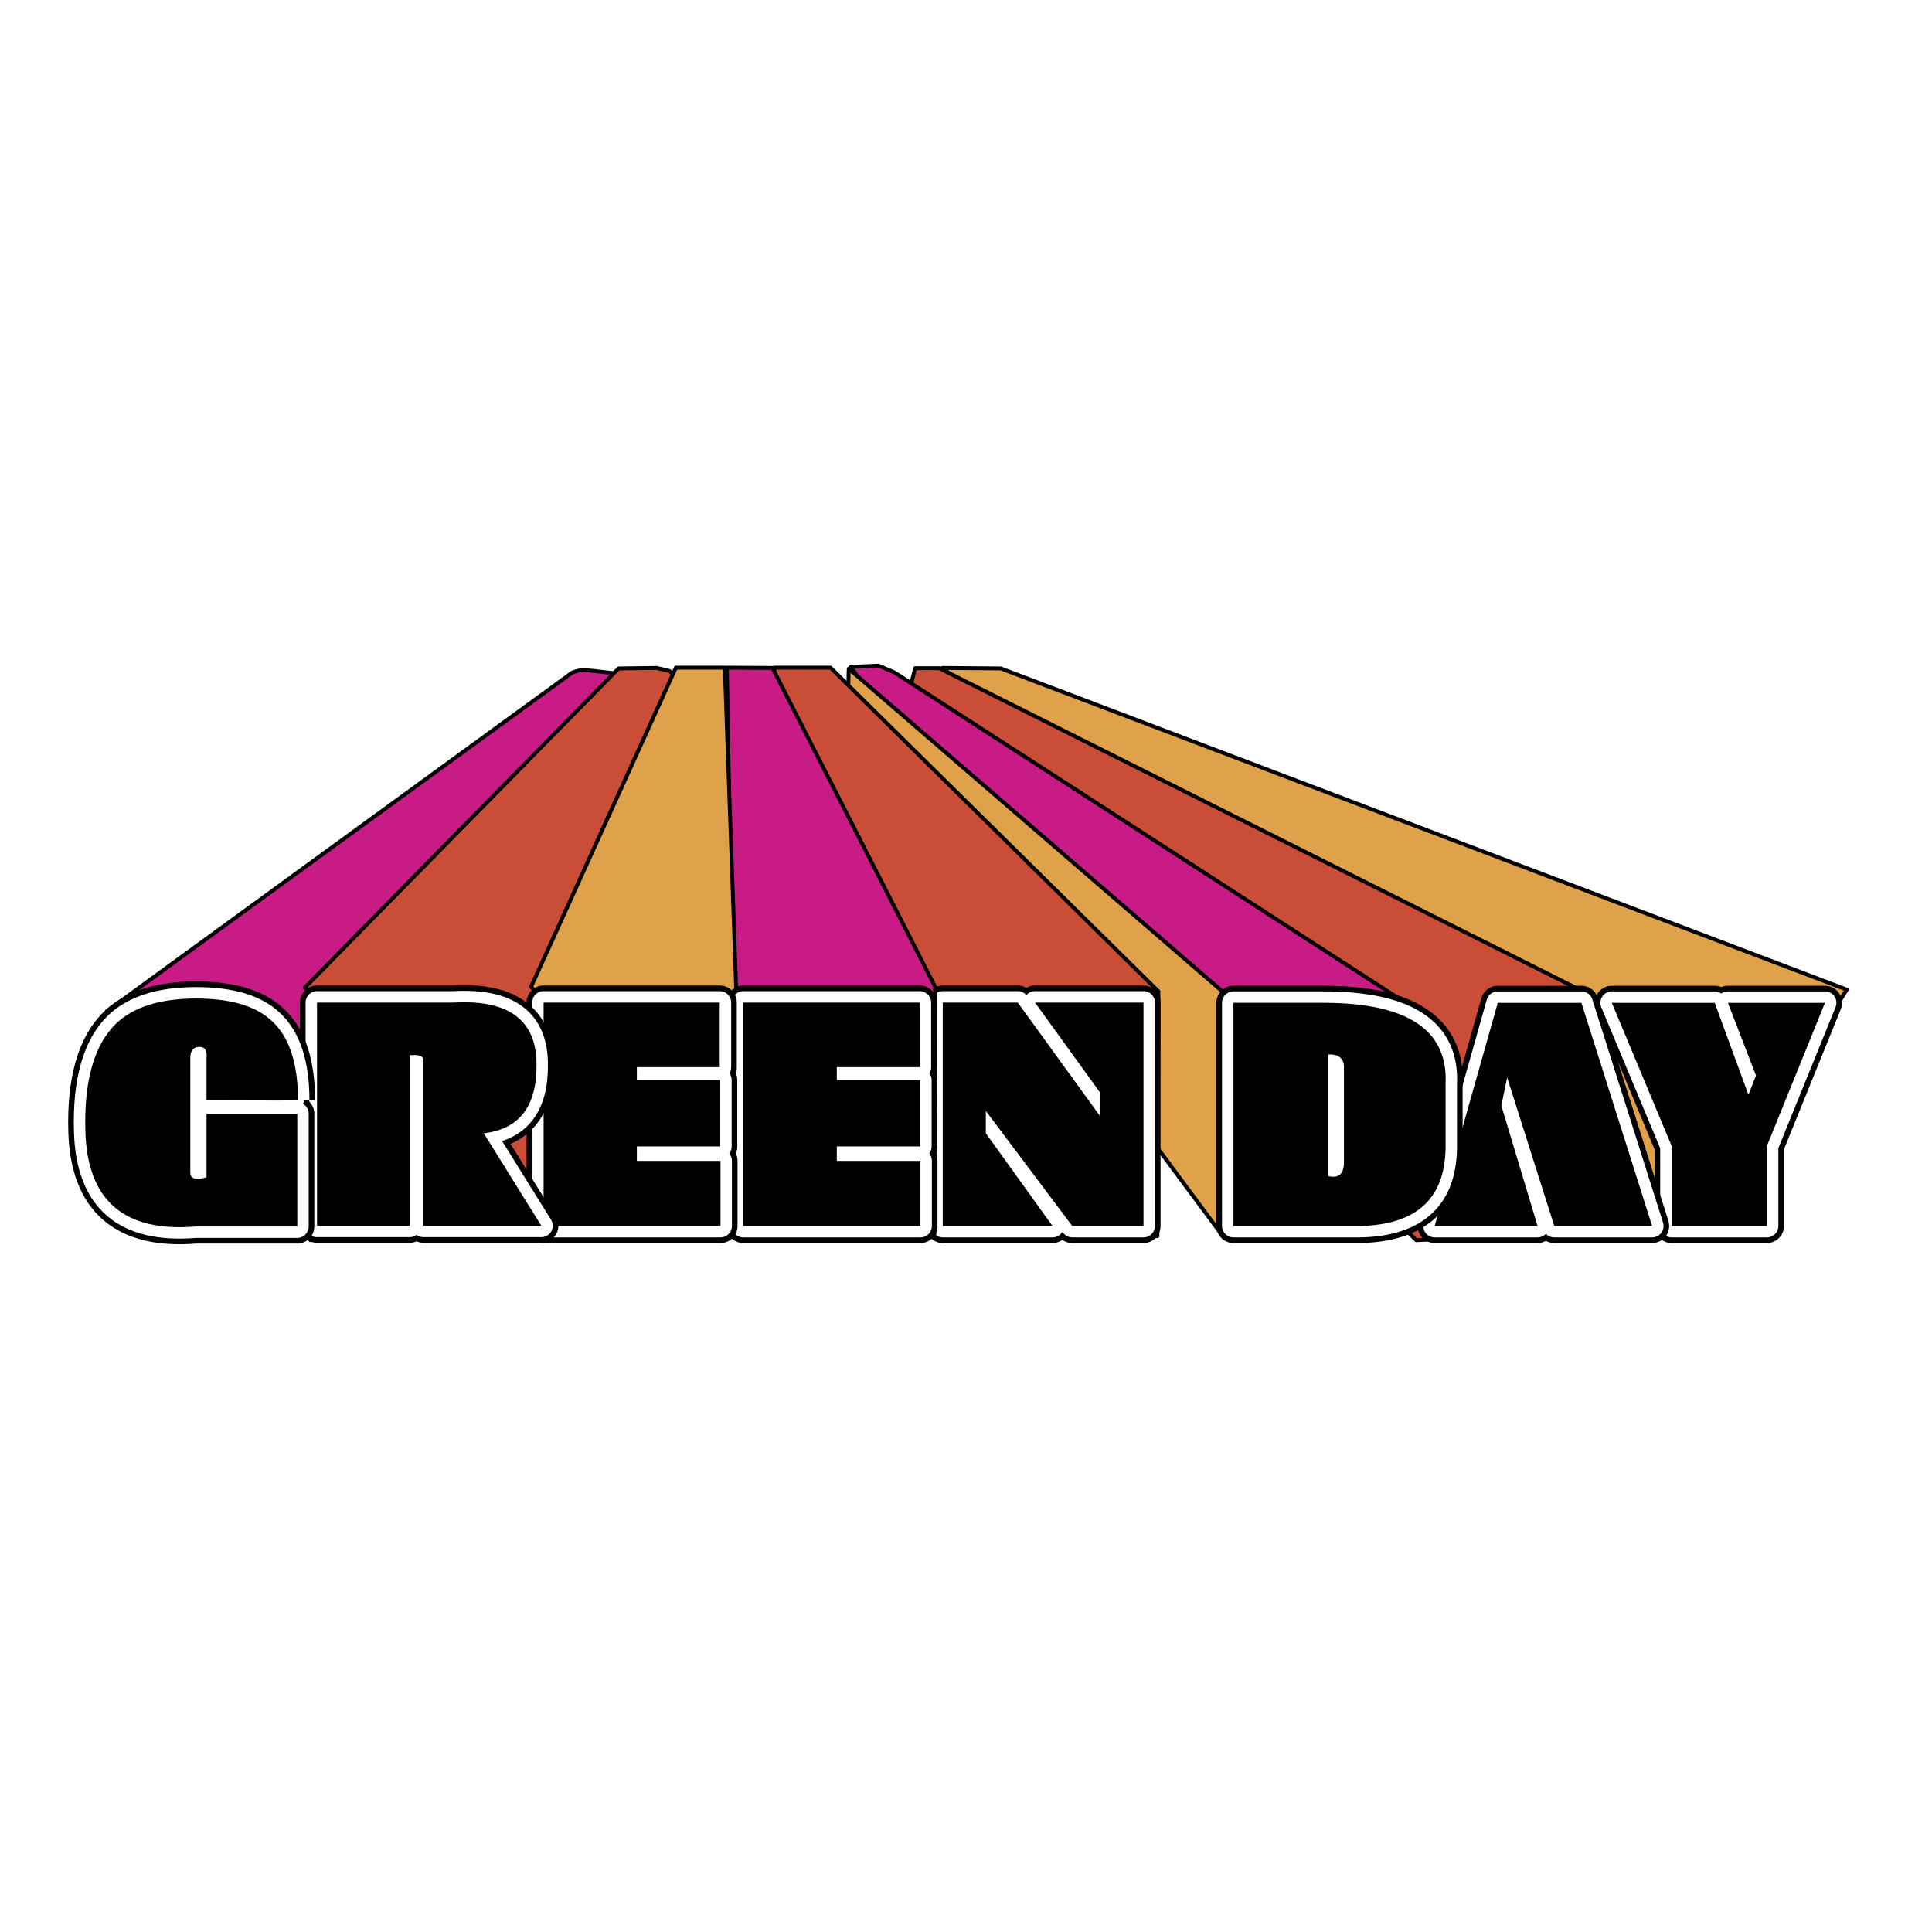
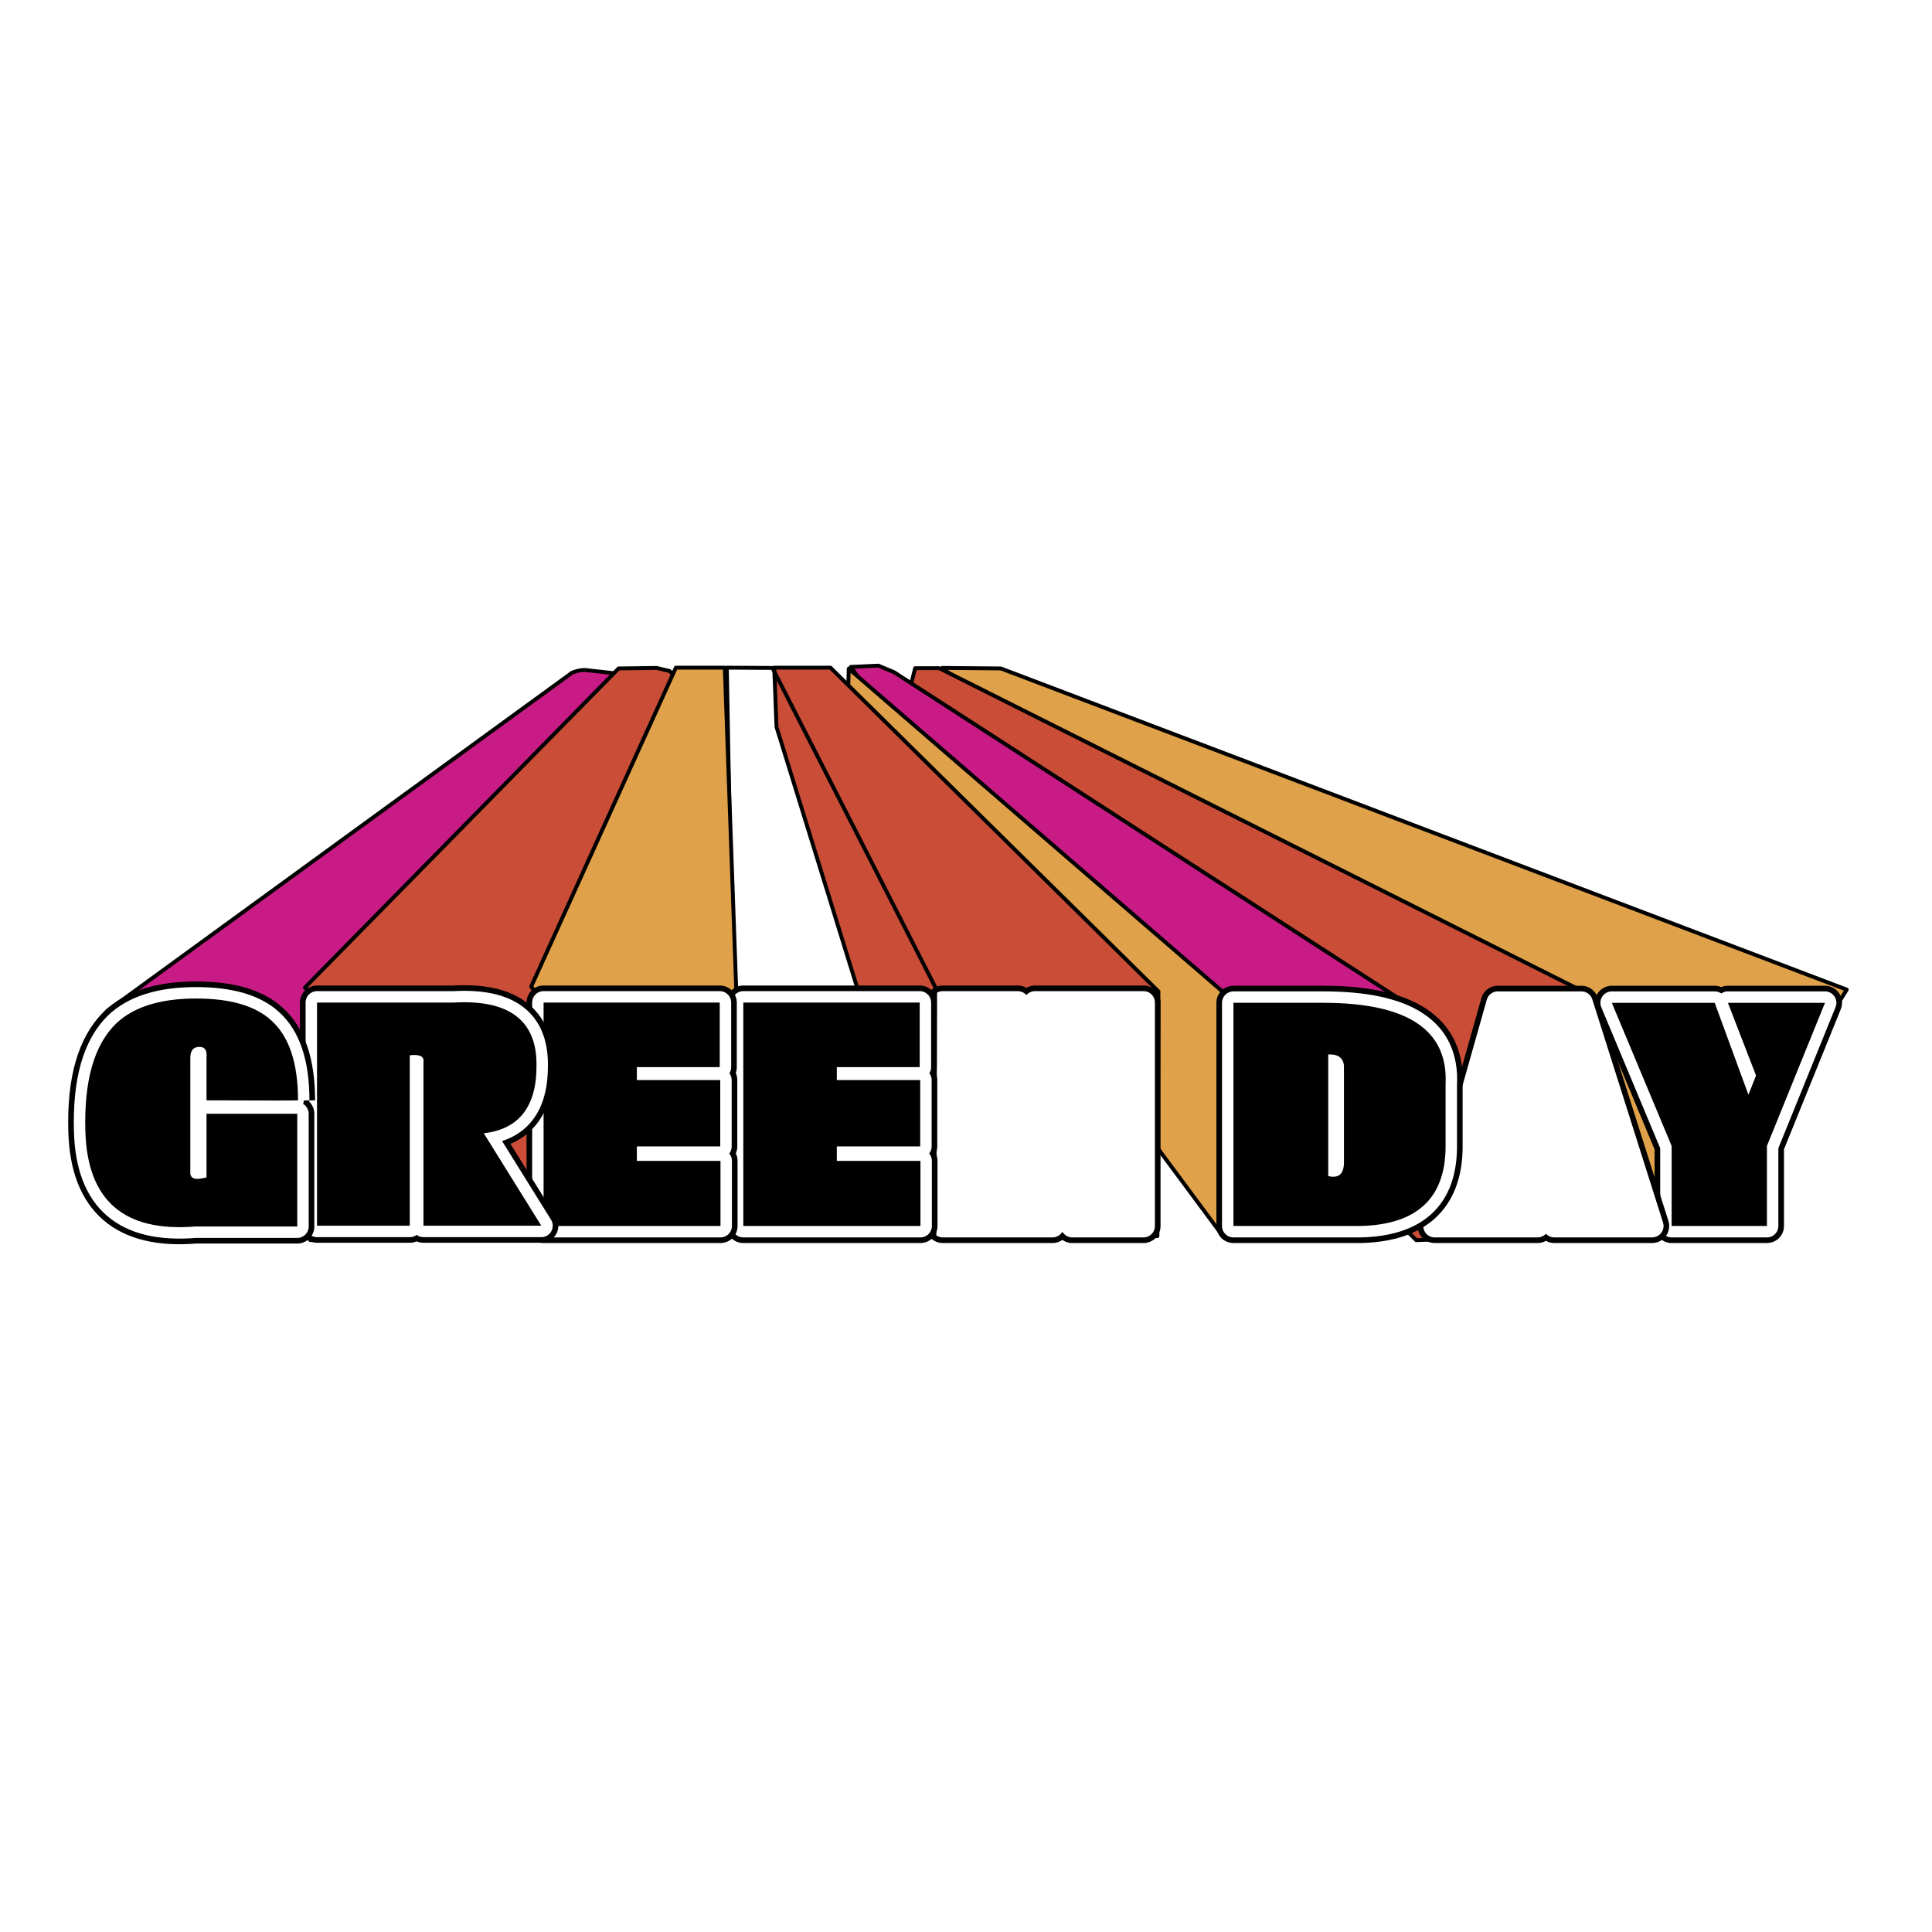
<svg xmlns="http://www.w3.org/2000/svg" width="2500" height="2500" viewBox="0 0 192.756 192.756">
  <path fill-rule="evenodd" clip-rule="evenodd" fill="#fff" d="M0 0h192.756v192.756H0V0z" />
  <path fill-rule="evenodd" clip-rule="evenodd" fill="#dfa149" d="M99.85 66.69l-5.842-.05 72.596 56.611 9.531-.43-.506-10.26 8.623-13.825L99.85 66.69z" />
  <path fill="none" stroke="#000" stroke-width=".386" stroke-linecap="round" stroke-linejoin="round" stroke-miterlimit="2.613" d="M94.008 66.64l72.596 56.611 9.531-.43-.506-10.26 8.623-13.825L99.85 66.69l-5.842-.05z" />
  <path fill-rule="evenodd" clip-rule="evenodd" d="M174.441 109.225l-3.363-9.174h-10.266l5.967 14.279v7.986h9.508v-7.986l5.791-14.279h-9.685l2.806 7.253-.758 1.921z" />
  <path fill="none" stroke="#000" stroke-width="3.403" stroke-linecap="round" stroke-linejoin="round" stroke-miterlimit="2.613" d="M174.441 109.225l.758-1.921-2.806-7.253h9.685l-5.791 14.279v7.986h-9.508v-7.986l-5.967-14.279h10.266l3.363 9.174z" />
  <path fill-rule="evenodd" clip-rule="evenodd" fill="#fff" d="M174.441 109.225l-3.363-9.174h-10.266l5.967 14.279v7.986h9.508v-7.986l5.791-14.279h-9.685l2.806 7.253-.758 1.921z" />
  <path fill="none" stroke="#fff" stroke-width="2.281" stroke-linecap="round" stroke-linejoin="round" stroke-miterlimit="2.613" d="M174.441 109.225l.758-1.921-2.806-7.253h9.685l-5.791 14.279v7.986h-9.508v-7.986l-5.967-14.279h10.266l3.363 9.174z" />
  <path fill-rule="evenodd" clip-rule="evenodd" d="M174.441 109.225l-3.363-9.174h-10.266l5.967 14.279v7.986h9.508v-7.986l5.791-14.279h-9.685l2.806 7.253-.758 1.921z" />
  <path fill-rule="evenodd" clip-rule="evenodd" fill="#c94d37" d="M93.705 66.665h-2.402l-1.441 5.737 51.431 51.329 24.172-.91-6.776-23.529-64.984-32.627z" />
  <path fill="none" stroke="#000" stroke-width=".386" stroke-linecap="round" stroke-linejoin="round" stroke-miterlimit="2.613" d="M91.303 66.665l-1.441 5.737 51.431 51.329 24.172-.91-6.776-23.529-64.984-32.627h-2.402z" />
  <path fill-rule="evenodd" clip-rule="evenodd" d="M149.789 110.312l.58-2.806 4.703 14.81h9.76l-7.055-22.265h-8.343l-6.295 22.265h10.265l-3.615-12.004z" />
  <path fill="none" stroke="#000" stroke-width="3.403" stroke-linecap="round" stroke-linejoin="round" stroke-miterlimit="2.613" d="M150.369 107.506l4.703 14.81h9.76l-7.055-22.265h-8.343l-6.295 22.265h10.265l-3.615-12.004.58-2.806z" />
  <path fill-rule="evenodd" clip-rule="evenodd" fill="#fff" d="M149.789 110.312l.58-2.806 4.703 14.81h9.76l-7.055-22.265h-8.343l-6.295 22.265h10.265l-3.615-12.004z" />
  <path fill="none" stroke="#fff" stroke-width="2.281" stroke-linecap="round" stroke-linejoin="round" stroke-miterlimit="2.613" d="M150.369 107.506l4.703 14.81h9.76l-7.055-22.265h-8.343l-6.295 22.265h10.265l-3.615-12.004.58-2.806z" />
-   <path fill-rule="evenodd" clip-rule="evenodd" d="M149.789 110.312l.58-2.806 4.703 14.81h9.76l-7.055-22.265h-8.343l-6.295 22.265h10.265l-3.615-12.004z" />
  <path fill-rule="evenodd" clip-rule="evenodd" fill="#c81b85" d="M89.204 67.069l-1.568-.657-2.756.127 39.218 54.741 18.054-2.25-.127-17.817-52.821-34.144z" />
  <path fill="none" stroke="#000" stroke-width=".386" stroke-linecap="round" stroke-linejoin="round" stroke-miterlimit="2.613" d="M87.636 66.412l-2.756.127 39.218 54.741 18.054-2.25-.127-17.817-52.821-34.144-1.568-.657z" />
  <path fill-rule="evenodd" clip-rule="evenodd" fill="#dfa149" d="M84.678 66.716l-.152 6.065 37.574 50.672V99.04L84.678 66.716z" />
  <path fill="none" stroke="#000" stroke-width=".386" stroke-linecap="round" stroke-linejoin="round" stroke-miterlimit="2.613" d="M84.526 72.781l37.574 50.672V99.04L84.678 66.716l-.152 6.065z" />
  <path d="M135.729 122.316c5.564-.127 8.422-2.704 8.496-7.759v-6.369c.279-5.434-3.793-8.138-12.213-8.138h-8.951v22.266h12.668zm-1.643-15.998v9.654c0 1.162-.531 1.617-1.568 1.364v-12.131c.961-.05 1.492.33 1.568 1.113z" fill-rule="evenodd" clip-rule="evenodd" />
  <path d="M134.086 106.318c-.076-.783-.607-1.163-1.568-1.112v12.131c1.037.253 1.568-.202 1.568-1.364v-9.655zm1.643 15.998h-12.668V100.05h8.951c8.42 0 12.492 2.704 12.213 8.138v6.369c-.075 5.055-2.932 7.632-8.496 7.759z" fill="none" stroke="#000" stroke-width="3.403" stroke-linecap="round" stroke-linejoin="round" stroke-miterlimit="2.613" />
  <path d="M135.729 122.316c5.564-.127 8.422-2.704 8.496-7.759v-6.369c.279-5.434-3.793-8.138-12.213-8.138h-8.951v22.266h12.668zm-1.643-15.998v9.654c0 1.162-.531 1.617-1.568 1.364v-12.131c.961-.05 1.492.33 1.568 1.113z" fill-rule="evenodd" clip-rule="evenodd" fill="#fff" />
  <path d="M134.086 106.318c-.076-.783-.607-1.163-1.568-1.112v12.131c1.037.253 1.568-.202 1.568-1.364v-9.655zm1.643 15.998h-12.668V100.05h8.951c8.42 0 12.492 2.704 12.213 8.138v6.369c-.075 5.054-2.932 7.632-8.496 7.759z" fill="none" stroke="#fff" stroke-width="2.281" stroke-linecap="round" stroke-linejoin="round" stroke-miterlimit="2.613" />
  <path d="M135.729 122.316c5.564-.127 8.422-2.704 8.496-7.759v-6.369c.279-5.434-3.793-8.138-12.213-8.138h-8.951v22.266h12.668zm-1.643-15.998v9.654c0 1.162-.531 1.617-1.568 1.364v-12.131c.961-.05 1.492.33 1.568 1.113z" fill-rule="evenodd" clip-rule="evenodd" />
  <path fill-rule="evenodd" clip-rule="evenodd" fill="#c94d37" d="M77.244 66.614l.228 5.914 15.752 50.925 22.253-.126.099-24.414-32.719-32.299h-5.613z" />
  <path fill="none" stroke="#000" stroke-width=".386" stroke-linecap="round" stroke-linejoin="round" stroke-miterlimit="2.613" d="M77.472 72.528l15.752 50.925 22.253-.126.099-24.414-32.719-32.299h-5.613l.228 5.914z" />
  <path fill-rule="evenodd" clip-rule="evenodd" d="M101.543 100.025h-7.484v22.291h10.949l-6.651-9.25v-2.224l8.623 11.474h7.106v-22.291h-10.822l6.523 9.023v2.35l-8.244-11.373z" />
  <path fill="none" stroke="#000" stroke-width="3.403" stroke-linecap="round" stroke-linejoin="round" stroke-miterlimit="2.613" d="M94.059 100.025v22.291h10.949l-6.651-9.25v-2.224l8.623 11.474h7.106v-22.291h-10.822l6.523 9.023v2.35l-8.244-11.373h-7.484z" />
  <path fill-rule="evenodd" clip-rule="evenodd" fill="#fff" d="M101.543 100.025h-7.484v22.291h10.949l-6.651-9.25v-2.224l8.623 11.474h7.106v-22.291h-10.822l6.523 9.023v2.35l-8.244-11.373z" />
  <path fill="none" stroke="#fff" stroke-width="2.281" stroke-linecap="round" stroke-linejoin="round" stroke-miterlimit="2.613" d="M94.059 100.025v22.291h10.949l-6.651-9.25v-2.224l8.623 11.474h7.106v-22.291h-10.822l6.523 9.023v2.35l-8.244-11.373h-7.484z" />
-   <path fill-rule="evenodd" clip-rule="evenodd" d="M101.543 100.025h-7.484v22.291h10.949l-6.651-9.25v-2.224l8.623 11.474h7.106v-22.291h-10.822l6.523 9.023v2.35l-8.244-11.373z" />
-   <path fill-rule="evenodd" clip-rule="evenodd" fill="#c81b85" d="M77.067 66.64l-4.551-.026.581 32.047 20.127 24.792.076-24.995L77.067 66.64z" />
  <path fill="none" stroke="#000" stroke-width=".386" stroke-linecap="round" stroke-linejoin="round" stroke-miterlimit="2.613" d="M72.516 66.614l.581 32.047 20.127 24.792.076-24.995L77.067 66.64l-4.551-.026z" />
  <path d="M61.289 67.17l-2.933-.329c-.43 0-.86.101-1.29.278l-46.399 33.765 20.305 22.847L61.794 72.68l-.177-4.979-.328-.531z" fill-rule="evenodd" clip-rule="evenodd" fill="#c81b85" />
  <path d="M58.356 66.842c-.43 0-.86.101-1.29.278l-46.399 33.765 20.305 22.847L61.794 72.68l-.177-4.979-.329-.531-2.932-.328z" fill="none" stroke="#000" stroke-width=".386" stroke-linecap="round" stroke-linejoin="round" stroke-miterlimit="2.613" />
  <path fill-rule="evenodd" clip-rule="evenodd" fill="#c94d37" d="M67.812 72.655l-.151-4.827-.86-.885-1.289-.303-3.793.05-31.303 31.844 26.043 24.869 11.353-50.748z" />
  <path fill="none" stroke="#000" stroke-width=".386" stroke-linecap="round" stroke-linejoin="round" stroke-miterlimit="2.613" d="M67.661 67.828l-.86-.885-1.289-.303-3.793.05-31.303 31.844 26.043 24.869 11.353-50.748-.151-4.827z" />
  <path fill-rule="evenodd" clip-rule="evenodd" fill="#dfa149" d="M72.313 66.614h-4.88L52.996 98.433l19.874 24.97.581-24.742-1.138-32.047z" />
  <path fill="none" stroke="#000" stroke-width=".386" stroke-linecap="round" stroke-linejoin="round" stroke-miterlimit="2.613" d="M67.433 66.614L52.996 98.433l19.874 24.97.581-24.742-1.138-32.047h-4.88z" />
  <path fill-rule="evenodd" clip-rule="evenodd" d="M91.758 106.47v-6.445H74.16v22.291h17.673v-6.495H83.49v-1.441h8.319v-6.621H83.49v-1.289h8.268z" />
  <path fill="none" stroke="#000" stroke-width="3.403" stroke-linecap="round" stroke-linejoin="round" stroke-miterlimit="2.613" d="M91.758 100.025H74.16v22.291h17.673v-6.495H83.49v-1.441h8.319v-6.621H83.49v-1.289h8.268v-6.445z" />
  <path fill-rule="evenodd" clip-rule="evenodd" fill="#fff" d="M91.758 106.47v-6.445H74.16v22.291h17.673v-6.495H83.49v-1.441h8.319v-6.621H83.49v-1.289h8.268z" />
  <path fill="none" stroke="#fff" stroke-width="2.281" stroke-linecap="round" stroke-linejoin="round" stroke-miterlimit="2.613" d="M91.758 100.025H74.16v22.291h17.673v-6.495H83.49v-1.441h8.319v-6.621H83.49v-1.289h8.268v-6.445z" />
  <path fill-rule="evenodd" clip-rule="evenodd" d="M91.758 106.47v-6.445H74.16v22.291h17.673v-6.495H83.49v-1.441h8.319v-6.621H83.49v-1.289h8.268zM71.808 106.47v-6.445H54.234v22.291h17.65v-6.495H63.54v-1.441h8.318v-6.621H63.54v-1.289h8.268z" />
  <path fill="none" stroke="#000" stroke-width="3.403" stroke-linecap="round" stroke-linejoin="round" stroke-miterlimit="2.613" d="M71.808 100.025H54.234v22.291h17.65v-6.495H63.54v-1.441h8.318v-6.621H63.54v-1.289h8.268v-6.445z" />
  <path fill-rule="evenodd" clip-rule="evenodd" fill="#fff" d="M71.808 106.47v-6.445H54.234v22.291h17.65v-6.495H63.54v-1.441h8.318v-6.621H63.54v-1.289h8.268z" />
  <path fill="none" stroke="#fff" stroke-width="2.281" stroke-linecap="round" stroke-linejoin="round" stroke-miterlimit="2.613" d="M71.808 100.025H54.234v22.291h17.65v-6.495H63.54v-1.441h8.318v-6.621H63.54v-1.289h8.268v-6.445z" />
  <path fill-rule="evenodd" clip-rule="evenodd" d="M71.808 106.47v-6.445H54.234v22.291h17.65v-6.495H63.54v-1.441h8.318v-6.621H63.54v-1.289h8.268zM53.527 106.192c0-4.398-2.756-6.471-8.218-6.167h-13.68v22.266h9.254v-17.009c.986-.102 1.441.102 1.366.657v16.352h11.757l-5.74-9.225c3.541-.404 5.311-2.704 5.261-6.874z" />
  <path d="M45.309 100.025h-13.68v22.266h9.254v-17.009c.986-.102 1.441.102 1.366.657v16.352h11.757l-5.74-9.225c3.54-.404 5.31-2.704 5.26-6.874.001-4.398-2.755-6.47-8.217-6.167z" fill="none" stroke="#000" stroke-width="3.403" stroke-linecap="round" stroke-linejoin="round" stroke-miterlimit="2.613" />
  <path d="M53.527 106.192c0-4.398-2.756-6.471-8.218-6.167h-13.68v22.266h9.254v-17.009c.986-.102 1.441.102 1.366.657v16.352h11.757l-5.74-9.225c3.541-.404 5.311-2.704 5.261-6.874z" fill-rule="evenodd" clip-rule="evenodd" fill="#fff" />
  <path d="M45.309 100.025h-13.68v22.266h9.254v-17.009c.986-.102 1.441.102 1.366.657v16.352h11.757l-5.74-9.225c3.54-.404 5.31-2.704 5.26-6.874.001-4.398-2.755-6.47-8.217-6.167z" fill="none" stroke="#fff" stroke-width="2.281" stroke-linecap="round" stroke-linejoin="round" stroke-miterlimit="2.613" />
  <path d="M53.527 106.192c0-4.398-2.756-6.471-8.218-6.167h-13.68v22.266h9.254v-17.009c.986-.102 1.441.102 1.366.657v16.352h11.757l-5.74-9.225c3.541-.404 5.311-2.704 5.261-6.874zM19.897 104.448c.556 0 .784.354.708 1.111v4.221c6.068.025 9.128.025 9.128 0 0-3.715-.885-6.368-2.655-7.961-1.593-1.466-4.096-2.198-7.51-2.198-3.565 0-6.245.834-7.99 2.502-2.175 2.123-3.211 5.687-3.06 10.767.203 6.898 3.869 10.059 10.975 9.477h10.165V111.12h-9.052v6.344c-1.087.303-1.618.151-1.618-.455V105.56c-.001-.758.302-1.112.909-1.112z" fill-rule="evenodd" clip-rule="evenodd" />
  <path d="M20.605 105.561v4.22c6.068.025 9.128.025 9.128 0 0-3.715-.885-6.368-2.655-7.961-1.593-1.466-4.097-2.198-7.51-2.198-3.565 0-6.245.834-7.99 2.502-2.175 2.123-3.211 5.687-3.06 10.767.203 6.899 3.869 10.059 10.975 9.477h10.165V111.12h-9.052v6.344c-1.087.303-1.618.151-1.618-.455v-11.448c0-.759.303-1.112.91-1.112.555-.001.783.353.707 1.112z" fill="none" stroke="#000" stroke-width="3.403" stroke-linecap="round" stroke-linejoin="round" stroke-miterlimit="2.613" />
  <path d="M19.897 104.448c.556 0 .784.354.708 1.111v4.221c6.068.025 9.128.025 9.128 0 0-3.715-.885-6.368-2.655-7.961-1.593-1.466-4.096-2.198-7.51-2.198-3.565 0-6.245.834-7.99 2.502-2.175 2.123-3.211 5.687-3.06 10.767.203 6.898 3.869 10.059 10.975 9.477h10.165V111.12h-9.052v6.344c-1.087.303-1.618.151-1.618-.455V105.56c-.001-.758.302-1.112.909-1.112z" fill-rule="evenodd" clip-rule="evenodd" fill="#fff" />
  <path d="M20.605 105.56v4.221c6.068.025 9.128.025 9.128 0 0-3.715-.885-6.368-2.655-7.961-1.593-1.466-4.097-2.198-7.51-2.198-3.565 0-6.245.834-7.99 2.502-2.175 2.123-3.211 5.687-3.06 10.767.202 6.898 3.869 10.059 10.974 9.477h10.165V111.12h-9.052v6.344c-1.087.303-1.618.151-1.618-.455V105.56c0-.758.303-1.111.91-1.111.556-.001.784.353.708 1.111z" fill="none" stroke="#fff" stroke-width="2.281" stroke-linecap="round" stroke-linejoin="round" stroke-miterlimit="2.613" />
  <path d="M19.897 104.448c.556 0 .784.354.708 1.111v4.221c6.068.025 9.128.025 9.128 0 0-3.715-.885-6.368-2.655-7.961-1.593-1.466-4.096-2.198-7.51-2.198-3.565 0-6.245.834-7.99 2.502-2.175 2.123-3.211 5.687-3.06 10.767.203 6.898 3.869 10.059 10.975 9.477h10.165V111.12h-9.052v6.344c-1.087.303-1.618.151-1.618-.455V105.56c-.001-.758.302-1.112.909-1.112z" fill-rule="evenodd" clip-rule="evenodd" />
</svg>